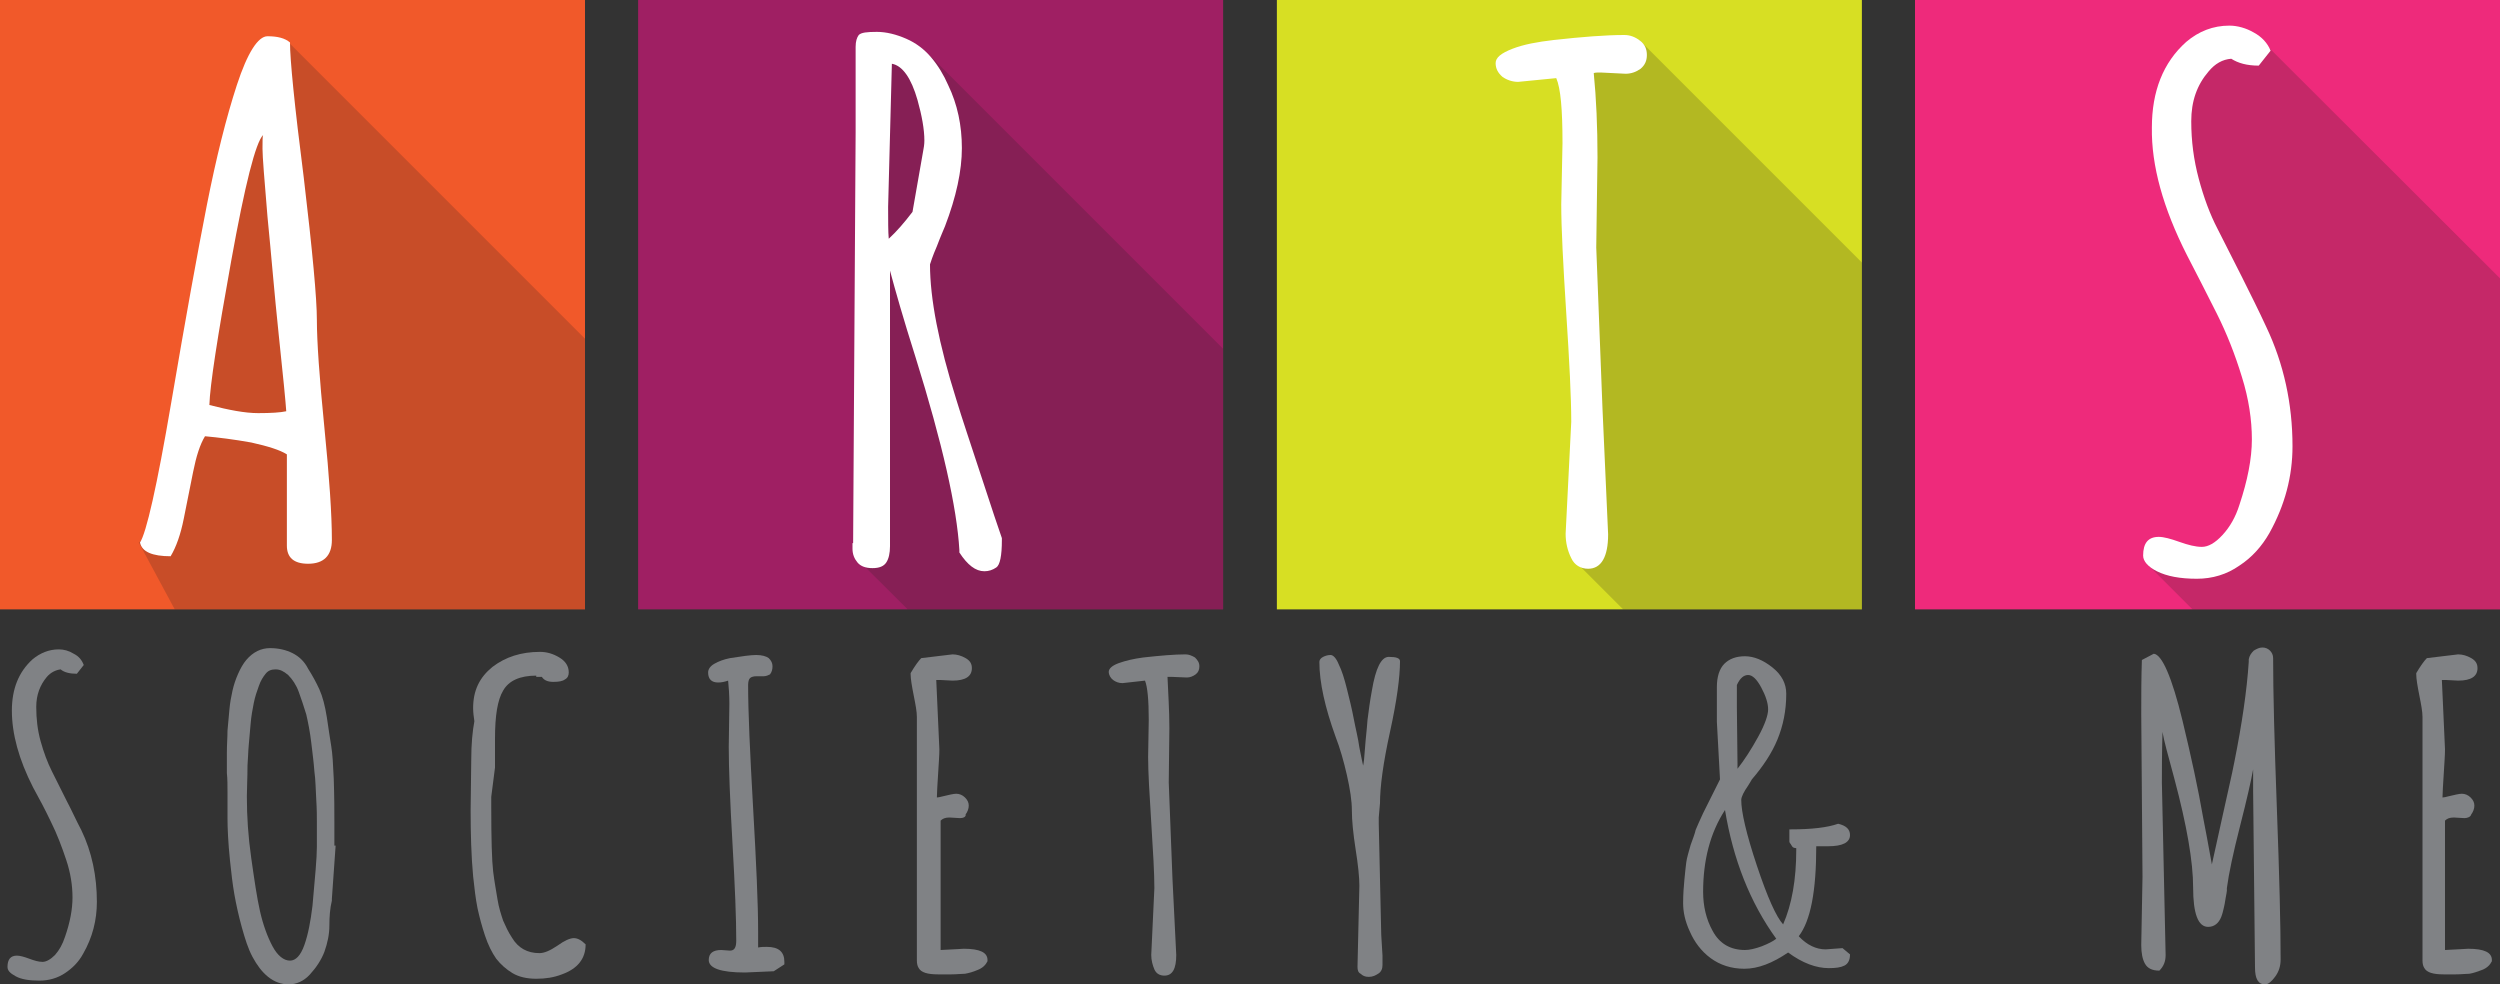
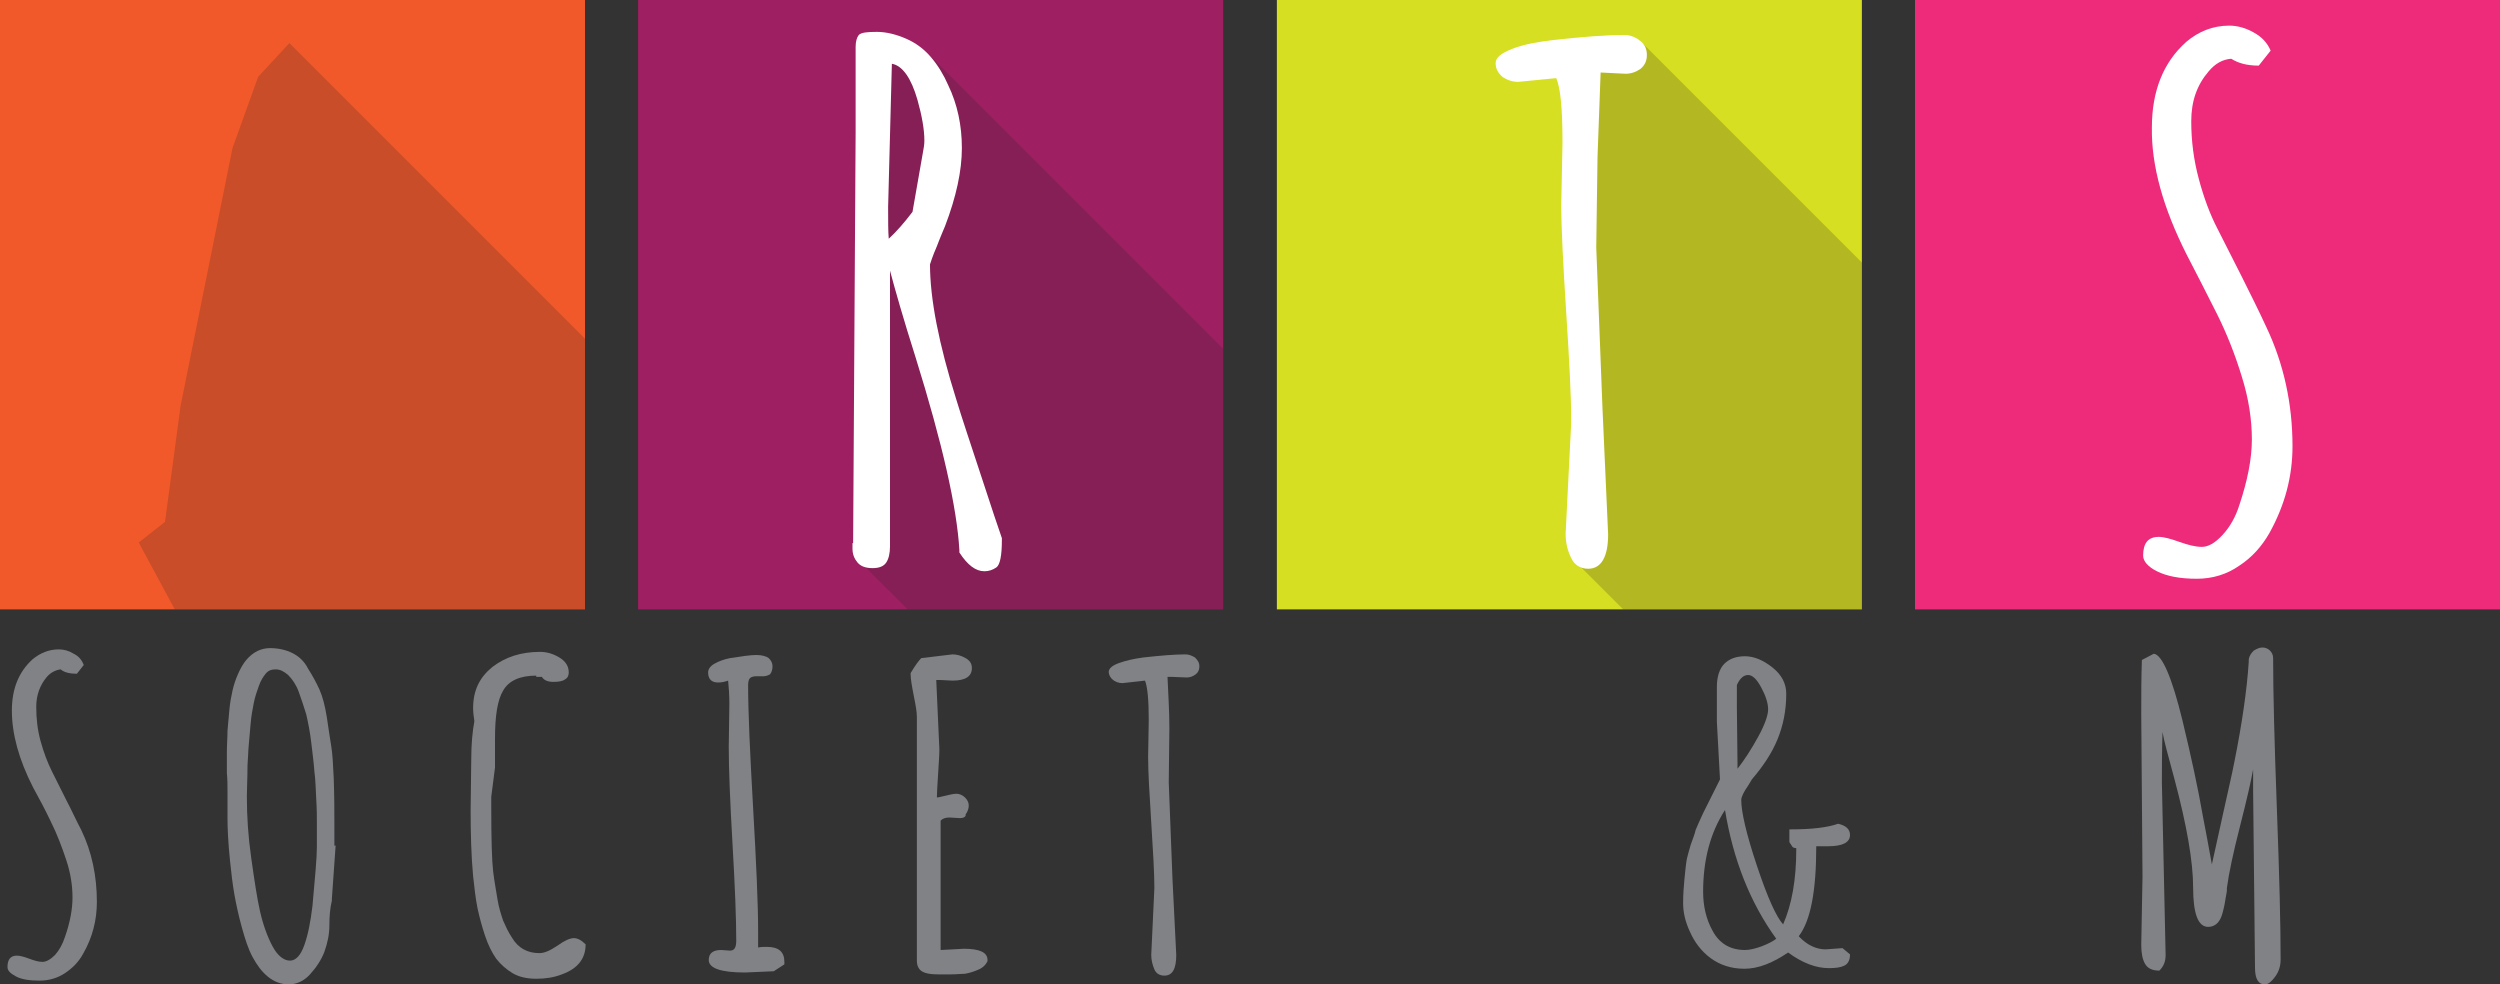
<svg xmlns="http://www.w3.org/2000/svg" xmlns:ns1="http://sodipodi.sourceforge.net/DTD/sodipodi-0.dtd" xmlns:ns2="http://www.inkscape.org/namespaces/inkscape" xmlns:xlink="http://www.w3.org/1999/xlink" version="1.1" id="Layer_1" x="0px" y="0px" viewBox="0 0 400 157.5" xml:space="preserve" ns1:docname="Arts,Society_Me-logo-b20-SVG_cropped.svg" width="400" height="157.5" ns2:version="0.92.3 (2405546, 2018-03-11)">
  <rect x="0" y="0" width="400" height="157.5" fill="#333333" stroke="none" />
  <defs id="defs60" />
  <ns1:namedview pagecolor="#ffffff" bordercolor="#666666" borderopacity="1" objecttolerance="10" gridtolerance="10" guidetolerance="10" ns2:pageopacity="0" ns2:pageshadow="2" ns2:window-width="640" ns2:window-height="480" id="namedview58" showgrid="false" ns2:zoom="0.835" ns2:cx="200" ns2:cy="78.8" ns2:window-x="0" ns2:window-y="0" ns2:window-maximized="0" ns2:current-layer="Layer_1" />
  <style type="text/css" id="style2">
	.st0{fill:#808285;}
	.st1{fill:#F1592A;}
	.st2{fill:#9F1F63;}
	.st3{fill:#D7DF23;}
	.st4{fill:#EE2A7B;}
	.st5{opacity:0.2;clip-path:url(#XMLID_10_);fill:#231F20;}
	.st6{fill:#FFFFFF;}
	.st7{opacity:0.2;clip-path:url(#XMLID_15_);fill:#231F20;}
	.st8{opacity:0.2;clip-path:url(#XMLID_18_);fill:#231F20;}
	.st9{opacity:0.2;clip-path:url(#XMLID_19_);fill:#231F20;}
</style>
  <g id="XMLID_14_" transform="translate(0,-33.8)">
    <g id="XMLID_36_">
      <path id="XMLID_37_" class="st0" d="m 1.2,188.5 c 0,-1.2 0.5,-1.8 1.5,-1.8 0.5,0 1.2,0.2 2,0.5 0.8,0.3 1.5,0.5 2.1,0.5 0.6,0 1.3,-0.4 2,-1.1 0.7,-0.8 1.2,-1.7 1.6,-2.9 0.8,-2.3 1.2,-4.4 1.2,-6.3 0,-1.9 -0.3,-3.9 -1,-6 -0.7,-2.1 -1.5,-4.2 -2.4,-6 -0.9,-1.9 -1.9,-3.8 -2.9,-5.6 -2.3,-4.5 -3.4,-8.6 -3.4,-12.3 0,-3.5 1.1,-6.2 3.3,-8.2 1.2,-1 2.6,-1.6 4.2,-1.6 0.8,0 1.6,0.2 2.4,0.7 0.8,0.4 1.3,1 1.6,1.8 l -1.1,1.4 c -1.1,0 -2,-0.2 -2.6,-0.7 -0.8,0.1 -1.6,0.5 -2.2,1.2 -1.1,1.3 -1.7,2.9 -1.7,4.8 0,1.9 0.2,3.7 0.7,5.5 0.5,1.8 1.1,3.4 1.8,4.8 0.7,1.4 1.5,3 2.3,4.6 0.9,1.7 1.6,3.3 2.4,4.8 1.7,3.5 2.5,7.4 2.5,11.5 0,2.9 -0.7,5.7 -2.2,8.3 -0.7,1.3 -1.7,2.3 -2.9,3.1 -1.2,0.8 -2.6,1.2 -4.1,1.2 -1.6,0 -2.9,-0.2 -3.8,-0.7 -0.9,-0.5 -1.3,-0.9 -1.3,-1.5 z" ns2:connector-curvature="0" style="fill:#808285" />
      <path id="XMLID_39_" class="st0" d="m 53.7,169.1 -0.6,8.5 v 0.3 c -0.3,1.2 -0.4,2.6 -0.4,4 0,1.4 -0.3,2.8 -0.8,4.2 -0.5,1.3 -1.3,2.5 -2.3,3.6 -1,1.1 -2.2,1.6 -3.4,1.6 -1.2,0 -2.3,-0.4 -3.3,-1.2 -1,-0.8 -1.8,-1.9 -2.5,-3.2 -0.7,-1.3 -1.2,-2.9 -1.7,-4.7 -0.5,-1.8 -0.9,-3.6 -1.2,-5.3 -0.3,-1.7 -0.5,-3.5 -0.7,-5.4 -0.3,-2.9 -0.4,-5.2 -0.4,-6.8 0,-1.6 0,-3 0,-4.1 0,-1.1 0,-2.2 -0.1,-3.1 0,-0.5 0,-1 0,-1.5 0,-0.5 0,-1.2 0,-1.8 0,-1.3 0.1,-2.4 0.1,-3.5 0.1,-1 0.2,-2.1 0.3,-3.3 0.1,-1.2 0.3,-2.2 0.5,-3.1 0.2,-0.9 0.5,-1.8 0.9,-2.7 0.4,-0.9 0.8,-1.6 1.3,-2.2 1.1,-1.3 2.4,-1.9 3.8,-1.9 1.4,0 2.6,0.3 3.6,0.8 1,0.5 1.9,1.3 2.5,2.5 0.7,1.1 1.3,2.2 1.8,3.3 0.5,1.1 0.9,2.6 1.2,4.5 0.3,1.9 0.5,3.5 0.7,4.6 0.2,1.2 0.3,2.9 0.4,5.2 0.1,3 0.1,5.3 0.1,7 v 3.7 z m -5.9,-24.6 c -0.4,-1.1 -1,-2 -1.7,-2.7 -0.7,-0.6 -1.3,-0.9 -2,-0.9 -0.7,0 -1.2,0.2 -1.6,0.7 -0.4,0.5 -0.8,1.1 -1.1,2 -0.3,0.8 -0.6,1.7 -0.8,2.7 -0.2,1 -0.4,2.1 -0.5,3.3 -0.1,1.2 -0.2,2.4 -0.3,3.4 -0.1,1 -0.1,2.1 -0.2,3.3 0,2 -0.1,3.6 -0.1,4.8 v 0.3 c 0,3 0.2,6.2 0.7,9.7 0.5,3.5 0.9,6.3 1.4,8.5 0.5,2.2 1.2,4.1 2,5.6 0.8,1.5 1.8,2.3 2.8,2.3 0.9,0 1.7,-0.8 2.3,-2.5 0.6,-1.7 1,-3.8 1.3,-6.3 0.4,-4.5 0.7,-7.6 0.7,-9.4 0,-1.8 0,-3.1 0,-4 0,-0.8 0,-2 -0.1,-3.6 -0.1,-1.6 -0.1,-3.1 -0.3,-4.5 -0.1,-1.4 -0.3,-2.9 -0.5,-4.6 -0.2,-1.7 -0.5,-3.2 -0.8,-4.5 -0.4,-1.3 -0.8,-2.5 -1.2,-3.6 z" ns2:connector-curvature="0" style="fill:#808285" />
      <path id="XMLID_42_" class="st0" d="m 79.2,156.6 -0.6,4.7 v 1.6 c 0,5.2 0.1,8.6 0.3,10.3 0.2,1.7 0.5,3.2 0.7,4.5 0.2,1.3 0.6,2.5 0.9,3.4 0.4,0.9 0.8,1.8 1.4,2.7 1,1.7 2.5,2.5 4.4,2.5 0.8,0 1.7,-0.4 2.9,-1.2 1.1,-0.8 2,-1.2 2.6,-1.2 0.6,0 1.2,0.3 1.9,1 0,2.3 -1.3,3.9 -3.8,4.8 -1.3,0.5 -2.6,0.7 -4.1,0.7 -1.5,0 -2.8,-0.3 -3.8,-0.9 -1,-0.6 -1.9,-1.4 -2.6,-2.3 -0.7,-1 -1.3,-2.2 -1.8,-3.7 -0.5,-1.5 -0.9,-3 -1.2,-4.4 -0.3,-1.5 -0.5,-3.2 -0.7,-5.1 -0.3,-3.2 -0.4,-6.8 -0.4,-10.6 l 0.1,-8 c 0,-2.6 0.2,-4.6 0.5,-6.2 -0.1,-0.7 -0.2,-1.4 -0.2,-2.1 0,-2.8 1,-4.9 3.1,-6.6 2.1,-1.6 4.6,-2.4 7.6,-2.4 1.1,0 2.1,0.3 3.1,0.9 1,0.6 1.5,1.4 1.5,2.4 0,0.5 -0.2,0.9 -0.6,1.1 -0.4,0.3 -1,0.4 -1.9,0.4 -0.9,0 -1.5,-0.3 -1.8,-0.8 v 0 h -0.9 v -0.2 c -2.6,0 -4.4,0.8 -5.3,2.4 -0.9,1.5 -1.3,4 -1.3,7.7 z" ns2:connector-curvature="0" style="fill:#808285" />
      <path id="XMLID_44_" class="st0" d="M 122.2,142 H 121 c -0.4,0 -0.8,0.1 -1,0.3 -0.2,0.2 -0.3,0.6 -0.3,1.1 0,4.4 0.3,10.9 0.8,19.7 0.5,8.8 0.8,15.3 0.8,19.7 v 2.6 c 0.5,-0.1 0.9,-0.1 1.4,-0.1 1.9,0 2.8,0.8 2.8,2.4 v 0.4 l -1.7,1.1 -4.6,0.2 c -3.9,0 -5.8,-0.7 -5.8,-2 0,-1.1 0.7,-1.6 2,-1.6 l 1.4,0.1 c 0.7,0 1,-0.5 1,-1.6 0,-3.5 -0.2,-8.6 -0.6,-15.5 -0.4,-6.9 -0.6,-12.1 -0.6,-15.5 l 0.1,-6.9 c 0,-1.4 -0.1,-2.7 -0.2,-3.7 -0.6,0.2 -1.1,0.3 -1.6,0.3 -1,0 -1.6,-0.5 -1.6,-1.6 0,-0.5 0.3,-1 1,-1.4 0.7,-0.4 1.5,-0.7 2.5,-0.9 1.9,-0.3 3.3,-0.5 4.2,-0.5 0.9,0 1.6,0.2 2,0.5 0.4,0.4 0.6,0.8 0.6,1.3 0,0.5 -0.1,0.9 -0.4,1.3 -0.2,0.1 -0.6,0.3 -1,0.3 z" ns2:connector-curvature="0" style="fill:#808285" />
      <path id="XMLID_46_" class="st0" d="m 153.6,164.7 -1.7,-0.1 c -0.7,0 -1.1,0.2 -1.4,0.5 v 20.7 c 2.3,-0.1 3.5,-0.2 3.7,-0.2 2.6,0 3.8,0.6 3.8,1.8 v 0.2 c -0.3,0.6 -0.8,1.1 -1.6,1.4 -0.7,0.3 -1.4,0.5 -2,0.6 -0.6,0 -1.3,0.1 -2.2,0.1 h -2.1 c -1.7,0 -2.7,-0.3 -3.1,-1 -0.2,-0.3 -0.3,-0.7 -0.3,-1.2 v -39 c 0,-0.8 -0.2,-1.9 -0.5,-3.4 -0.3,-1.5 -0.5,-2.7 -0.5,-3.4 v -0.2 c 0.7,-1.2 1.3,-2 1.7,-2.4 l 5,-0.6 c 0.7,0 1.4,0.2 2.1,0.6 0.7,0.4 1,0.9 1,1.6 0,1.3 -1,2 -3.1,2 l -1.9,-0.1 c -0.3,0 -0.6,0 -0.7,0 l 0.5,11.1 c 0,0.9 -0.1,2.2 -0.2,3.9 -0.1,1.7 -0.2,3 -0.2,3.8 0.2,0 0.6,-0.1 1,-0.2 0.9,-0.2 1.6,-0.4 2.1,-0.4 0.5,0 1,0.2 1.4,0.6 0.4,0.4 0.6,0.8 0.6,1.3 0,0.5 -0.2,1 -0.5,1.4 0.1,0.4 -0.4,0.6 -0.9,0.6 z" ns2:connector-curvature="0" style="fill:#808285" />
      <path id="XMLID_48_" class="st0" d="m 187.1,150.3 -0.1,8.7 0.6,15.5 0.6,12.1 c 0,2.2 -0.6,3.3 -1.9,3.3 -0.7,0 -1.3,-0.3 -1.6,-1 -0.3,-0.7 -0.5,-1.5 -0.5,-2.3 l 0.5,-10.7 c 0,-2.3 -0.2,-5.8 -0.5,-10.5 -0.3,-4.7 -0.5,-8.1 -0.5,-10.5 l 0.1,-5.9 c 0,-3.2 -0.2,-5.3 -0.6,-6.3 l -3.6,0.4 c -0.6,0 -1.1,-0.2 -1.5,-0.5 -0.4,-0.3 -0.7,-0.8 -0.7,-1.3 0,-0.5 0.5,-1 1.6,-1.4 1.1,-0.4 2.4,-0.7 3.9,-0.9 2.7,-0.3 5,-0.5 6.8,-0.5 0.5,0 1,0.2 1.5,0.5 0.4,0.4 0.7,0.8 0.7,1.4 0,0.6 -0.2,1 -0.6,1.3 -0.4,0.3 -0.9,0.5 -1.4,0.5 l -2.4,-0.1 c -0.3,0 -0.5,0 -0.7,0 0.1,2.5 0.3,5.3 0.3,8.2 z" ns2:connector-curvature="0" style="fill:#808285" />
-       <path id="XMLID_50_" class="st0" d="m 217.2,188.5 0.3,-13 c 0,-1.3 -0.2,-3.3 -0.6,-5.8 -0.4,-2.6 -0.6,-4.6 -0.6,-6.2 0,-1.6 -0.3,-3.5 -0.8,-5.7 -0.5,-2.2 -1.1,-4.3 -1.8,-6.1 -1.7,-4.7 -2.6,-8.7 -2.6,-12 0,-0.3 0.2,-0.6 0.6,-0.8 0.4,-0.2 0.8,-0.3 1.2,-0.3 0.4,0 0.9,0.5 1.3,1.5 0.5,1 0.9,2.3 1.3,3.9 0.4,1.6 0.8,3.2 1.1,4.8 0.3,1.6 0.7,3.1 0.9,4.6 0.3,1.5 0.5,2.5 0.6,2.9 0.1,-0.4 0.2,-1.3 0.3,-2.8 0.1,-1.5 0.3,-3 0.4,-4.5 0.2,-1.6 0.4,-3.1 0.7,-4.7 0.6,-3.6 1.5,-5.4 2.7,-5.4 1.2,0 1.8,0.2 1.8,0.7 0,2.5 -0.5,6.3 -1.6,11.3 -1.1,5 -1.6,8.8 -1.6,11.4 l -0.2,2.3 v 1 l 0.4,17.8 0.2,3.3 v 1.5 c 0,0.6 -0.2,1.1 -0.7,1.4 -0.5,0.3 -0.9,0.5 -1.5,0.5 -0.6,0 -1,-0.2 -1.3,-0.5 -0.4,-0.2 -0.5,-0.6 -0.5,-1.1 z" ns2:connector-curvature="0" style="fill:#808285" />
      <path id="XMLID_52_" class="st0" d="m 286.5,166.5 c 3.4,0 5.9,-0.3 7.6,-0.9 1.3,0.3 1.9,0.9 1.9,1.8 0,1.2 -1.2,1.8 -3.5,1.8 h -0.2 -1.7 c 0,7.2 -0.9,11.9 -2.8,14.4 1.3,1.4 2.8,2.1 4.3,2.1 l 2.7,-0.2 1.2,1 c 0,0.9 -0.3,1.5 -0.9,1.8 -0.6,0.3 -1.4,0.4 -2.5,0.4 -2,0 -4.2,-0.8 -6.5,-2.5 -2.5,1.7 -4.8,2.6 -7,2.6 -2.1,0 -3.9,-0.6 -5.4,-1.7 -1.5,-1.1 -2.6,-2.6 -3.3,-4.2 -0.8,-1.7 -1.1,-3.2 -1.1,-4.6 0,-1.4 0.1,-2.7 0.2,-3.7 0.1,-1.1 0.2,-2 0.3,-2.8 0.1,-0.8 0.4,-1.7 0.7,-2.8 0.4,-1.1 0.7,-1.9 0.8,-2.4 0.2,-0.5 0.6,-1.4 1.2,-2.7 0.8,-1.6 1.7,-3.4 2.7,-5.4 l -0.5,-9.2 v -5.6 c 0,-1.6 0.4,-2.9 1.2,-3.7 0.8,-0.8 1.9,-1.2 3.3,-1.2 1.4,0 2.9,0.6 4.4,1.8 1.5,1.2 2.2,2.6 2.2,4.2 0,2.7 -0.5,5.1 -1.4,7.3 -0.9,2.2 -2.3,4.3 -4.1,6.4 -0.1,0.2 -0.3,0.5 -0.6,1 -0.7,1 -1.1,1.8 -1.1,2.3 0,1.9 0.8,5.4 2.5,10.5 1.7,5.1 3.1,8.2 4.2,9.4 1.4,-3.2 2.1,-7.2 2.1,-11.9 v -0.3 c -0.3,0 -0.5,-0.1 -0.6,-0.2 -0.1,-0.1 -0.1,-0.2 -0.2,-0.3 0,0 -0.1,-0.2 -0.2,-0.3 -0.1,-0.1 -0.1,-0.3 -0.1,-0.3 v -1.9 z M 276,163.4 c -2.4,3.7 -3.5,8.1 -3.5,13.1 0,2.3 0.5,4.4 1.5,6.2 1.1,2.1 2.9,3.1 5.2,3.1 0.7,0 1.6,-0.2 2.7,-0.6 1,-0.4 1.8,-0.8 2.3,-1.2 -4.2,-5.8 -6.9,-12.7 -8.2,-20.6 z m 1.9,-16.4 0.1,9 v 0.8 c 1.1,-1.4 2.2,-3.1 3.3,-5.1 1.1,-2 1.6,-3.5 1.6,-4.4 0,-1 -0.4,-2.2 -1.1,-3.5 -0.7,-1.3 -1.4,-2 -2.1,-2 -0.7,0 -1.3,0.5 -1.8,1.6 z" ns2:connector-curvature="0" style="fill:#808285" />
      <path id="XMLID_56_" class="st0" d="m 342.8,174.1 -0.2,-26 c 0,-2.9 0,-5.8 0.1,-8.7 l 1.9,-1 c 1.3,0.1 2.9,3.7 4.6,10.7 1.4,5.8 2.5,10.9 3.3,15.5 0.9,4.6 1.3,7.1 1.4,7.5 0.3,-1.4 0.9,-4 1.7,-7.7 0.8,-3.7 1.5,-6.6 1.9,-8.7 1.2,-6 2,-11.4 2.3,-16 v -0.4 c 0.1,-0.6 0.4,-1 0.8,-1.4 0.5,-0.3 0.9,-0.5 1.4,-0.5 0.5,0 0.9,0.2 1.2,0.5 0.3,0.3 0.5,0.7 0.5,1.2 0,5.4 0.2,13.4 0.6,24.1 0.4,10.7 0.6,18.7 0.6,24.1 0,1.1 -0.3,2 -0.9,2.8 -0.6,0.8 -1.1,1.2 -1.6,1.2 -1.1,0 -1.6,-0.9 -1.6,-2.7 l -0.3,-28.3 v -3.4 c -0.3,1.7 -1,4.8 -2.1,9.1 -1.1,4.3 -1.8,7.6 -2.1,9.9 v 0.4 c 0,0.2 -0.1,0.6 -0.2,1.2 -0.1,0.7 -0.2,1.2 -0.3,1.6 -0.1,0.4 -0.2,0.9 -0.4,1.4 -0.4,1 -1.1,1.6 -2.1,1.6 -1.6,0 -2.4,-2.1 -2.4,-6.3 0,-4.1 -1,-9.9 -3,-17.4 -1,-3.7 -1.7,-6.2 -1.9,-7.5 -0.1,3.6 -0.1,6.3 -0.1,8.1 l 0.6,27.6 c 0,1 -0.3,1.8 -1,2.5 -1.2,0 -1.9,-0.4 -2.3,-1.1 -0.4,-0.7 -0.6,-1.7 -0.6,-3 z" ns2:connector-curvature="0" style="fill:#808285" />
-       <path id="XMLID_58_" class="st0" d="m 394.3,164.7 -1.7,-0.1 c -0.7,0 -1.1,0.2 -1.4,0.5 v 20.7 c 2.3,-0.1 3.5,-0.2 3.7,-0.2 2.6,0 3.8,0.6 3.8,1.8 v 0.2 c -0.3,0.6 -0.8,1.1 -1.6,1.4 -0.8,0.3 -1.4,0.5 -2,0.6 -0.6,0 -1.3,0.1 -2.2,0.1 H 391 c -1.7,0 -2.7,-0.3 -3.1,-1 -0.2,-0.3 -0.3,-0.7 -0.3,-1.2 v -39 c 0,-0.8 -0.2,-1.9 -0.5,-3.4 -0.3,-1.5 -0.5,-2.7 -0.5,-3.4 v -0.2 c 0.7,-1.2 1.3,-2 1.7,-2.4 l 5,-0.6 c 0.7,0 1.4,0.2 2.1,0.6 0.7,0.4 1,0.9 1,1.6 0,1.3 -1,2 -3.1,2 l -1.9,-0.1 c -0.3,0 -0.6,0 -0.7,0 l 0.5,11.1 c 0,0.9 -0.1,2.2 -0.2,3.9 -0.1,1.7 -0.2,3 -0.2,3.8 0.2,0 0.6,-0.1 1,-0.2 0.9,-0.2 1.6,-0.4 2.1,-0.4 0.5,0 1,0.2 1.4,0.6 0.4,0.4 0.6,0.8 0.6,1.3 0,0.5 -0.2,1 -0.5,1.4 -0.1,0.4 -0.6,0.6 -1.1,0.6 z" ns2:connector-curvature="0" style="fill:#808285" />
    </g>
    <g id="XMLID_7_">
      <rect id="XMLID_1_" y="33.8" class="st1" width="93.6" height="97.5" x="0" style="fill:#f1592a" />
      <rect id="XMLID_3_" x="102.1" y="33.8" class="st2" width="93.6" height="97.5" style="fill:#9f1f63" />
      <rect id="XMLID_4_" x="204.3" y="33.8" class="st3" width="93.6" height="97.5" style="fill:#d7df23" />
      <rect id="XMLID_5_" x="306.4" y="33.8" class="st4" width="93.6" height="97.5" style="fill:#ee2a7b" />
      <g id="XMLID_28_">
        <defs id="defs20">
          <rect id="XMLID_2_" y="33.8" width="93.6" height="97.5" x="0" />
        </defs>
        <clipPath id="XMLID_10_">
          <use xlink:href="#XMLID_2_" style="overflow:visible" id="use22" x="0" y="0" width="100%" height="100%" />
        </clipPath>
        <polygon id="XMLID_11_" class="st5" points="26.4,117.3 28.9,98.7 37.2,57.5 41.3,46.1 46.3,40.7 110.4,104.8 104.4,152.1 35.5,145.3 22.2,120.6 " clip-path="url(#XMLID_10_)" style="opacity:0.2;fill:#231f20" />
      </g>
-       <path id="XMLID_12_" class="st6" d="m 49.3,124 c -2.3,0 -3.4,-1 -3.4,-2.9 v -14.6 c -1.1,-0.7 -3,-1.3 -5.7,-1.9 -2.8,-0.5 -5.2,-0.8 -7.4,-1 -0.8,1.3 -1.4,3.2 -1.9,5.7 -0.5,2.5 -1,5 -1.5,7.5 -0.5,2.5 -1.2,4.5 -2.1,6 -2.9,0 -4.6,-0.7 -4.9,-2.2 1,-1.5 2.7,-8.9 5,-22.4 2.3,-13.5 4.2,-24 5.7,-31.6 1.5,-7.6 3.1,-14 4.8,-19.2 1.7,-5.2 3.4,-7.8 4.9,-7.8 1.6,0 2.8,0.3 3.6,1 0,2.7 0.7,9.9 2.2,21.6 1.4,11.8 2.1,19.4 2.1,22.8 0,3.4 0.4,9.2 1.2,17.2 0.8,8 1.2,14 1.2,18 0,2.5 -1.3,3.8 -3.8,3.8 z M 44.6,87.4 C 43.9,80.8 43.4,74.5 42.8,68.5 42.3,62.5 42,58.9 42,57.6 c 0,-1.3 0,-2 0.1,-2.2 -1.2,1.2 -2.9,7.9 -5.1,20.1 -2.2,12.2 -3.4,19.9 -3.5,23.1 3.1,0.8 5.7,1.3 7.8,1.3 2.1,0 3.6,-0.1 4.5,-0.3 C 45.7,98.1 45.3,94 44.6,87.4 Z" ns2:connector-curvature="0" style="fill:#ffffff" />
      <g id="XMLID_31_">
        <defs id="defs29">
          <rect id="XMLID_9_" x="102.1" y="33.8" width="93.6" height="97.5" />
        </defs>
        <clipPath id="XMLID_15_">
          <use xlink:href="#XMLID_9_" style="overflow:visible" id="use31" x="0" y="0" width="100%" height="100%" />
        </clipPath>
        <polygon id="XMLID_8_" class="st7" points="139.8,52.6 141.1,40.5 149.1,43 215.1,109 202.6,137.7 171.1,157.1 136.7,122.8 " clip-path="url(#XMLID_15_)" style="opacity:0.2;fill:#231f20" />
      </g>
      <path id="XMLID_17_" class="st6" d="M 136.5,120.7 136.9,55 V 41.3 c 0,-0.9 0.2,-1.5 0.5,-1.9 0.4,-0.4 1.3,-0.5 2.9,-0.5 1.5,0 3.1,0.4 4.7,1.1 1.6,0.7 2.9,1.7 4,3 1.1,1.3 2,2.8 2.7,4.4 1.5,3.1 2.2,6.5 2.2,10.1 0,3.6 -0.9,7.8 -2.7,12.5 -0.2,0.5 -0.7,1.6 -1.3,3.2 -0.7,1.6 -1,2.6 -1.1,2.9 0,5.5 1.4,12.7 4.2,21.6 0.9,3 2.3,7.1 4,12.3 1.7,5.2 2.8,8.5 3.3,9.9 v 0.3 c 0,2.5 -0.3,4 -0.9,4.4 -0.6,0.4 -1.2,0.6 -1.9,0.6 -1.4,0 -2.7,-1 -4,-3 v -0.4 c -0.4,-6.8 -2.7,-17 -7,-30.8 -2,-6.3 -3.3,-10.9 -4.1,-13.9 v 44.1 c 0,1.1 -0.2,2 -0.6,2.6 -0.4,0.6 -1.1,0.9 -2.2,0.9 -1.1,0 -1.9,-0.3 -2.4,-0.9 -0.5,-0.6 -0.8,-1.3 -0.8,-2.2 v -0.9 z m 6.2,-76.7 -0.6,22.9 c 0,2.3 0,4 0.1,5.1 1.3,-1.2 2.5,-2.6 3.8,-4.3 l 1.7,-9.7 c 0.1,-0.5 0.2,-1.1 0.2,-1.7 0,-1.8 -0.4,-4 -1.1,-6.5 -1,-3.5 -2.4,-5.5 -4.1,-5.8 z" ns2:connector-curvature="0" style="fill:#ffffff" />
      <g id="XMLID_34_">
        <defs id="defs38">
          <rect id="XMLID_30_" x="204.3" y="33.8" width="93.6" height="97.5" />
        </defs>
        <clipPath id="XMLID_18_">
          <use xlink:href="#XMLID_30_" style="overflow:visible" id="use40" x="0" y="0" width="100%" height="100%" />
        </clipPath>
        <polygon id="XMLID_29_" class="st8" points="253.8,82 252.6,43.5 262.3,40.2 311.1,89 306.4,137.9 275.5,147.1 251.4,123 " clip-path="url(#XMLID_18_)" style="opacity:0.2;fill:#231f20" />
      </g>
-       <path id="XMLID_23_" class="st6" d="m 255.6,59 -0.2,14.4 1,25.8 0.9,20.1 c 0,3.6 -1.1,5.5 -3.2,5.5 -1.2,0 -2.2,-0.6 -2.7,-1.7 -0.6,-1.2 -0.9,-2.5 -0.9,-3.9 l 0.9,-17.9 c 0,-3.9 -0.3,-9.7 -0.8,-17.4 -0.5,-7.8 -0.8,-13.6 -0.8,-17.4 l 0.2,-9.8 c 0,-5.4 -0.3,-8.8 -1,-10.4 l -6.1,0.6 c -0.9,0 -1.8,-0.3 -2.5,-0.8 -0.7,-0.6 -1.1,-1.3 -1.1,-2.2 0,-0.9 0.9,-1.6 2.7,-2.3 1.8,-0.7 4,-1.1 6.6,-1.4 4.5,-0.5 8.3,-0.8 11.3,-0.8 0.9,0 1.7,0.3 2.5,0.9 0.8,0.6 1.1,1.4 1.1,2.3 0,0.9 -0.3,1.6 -1,2.2 -0.7,0.5 -1.5,0.8 -2.4,0.8 l -4,-0.2 c -0.5,0 -0.9,0 -1.1,0.1 0.4,4 0.6,8.6 0.6,13.5 z" ns2:connector-curvature="0" style="fill:#ffffff" />
+       <path id="XMLID_23_" class="st6" d="m 255.6,59 -0.2,14.4 1,25.8 0.9,20.1 c 0,3.6 -1.1,5.5 -3.2,5.5 -1.2,0 -2.2,-0.6 -2.7,-1.7 -0.6,-1.2 -0.9,-2.5 -0.9,-3.9 l 0.9,-17.9 c 0,-3.9 -0.3,-9.7 -0.8,-17.4 -0.5,-7.8 -0.8,-13.6 -0.8,-17.4 l 0.2,-9.8 c 0,-5.4 -0.3,-8.8 -1,-10.4 l -6.1,0.6 c -0.9,0 -1.8,-0.3 -2.5,-0.8 -0.7,-0.6 -1.1,-1.3 -1.1,-2.2 0,-0.9 0.9,-1.6 2.7,-2.3 1.8,-0.7 4,-1.1 6.6,-1.4 4.5,-0.5 8.3,-0.8 11.3,-0.8 0.9,0 1.7,0.3 2.5,0.9 0.8,0.6 1.1,1.4 1.1,2.3 0,0.9 -0.3,1.6 -1,2.2 -0.7,0.5 -1.5,0.8 -2.4,0.8 l -4,-0.2 z" ns2:connector-curvature="0" style="fill:#ffffff" />
      <g id="XMLID_35_">
        <defs id="defs47">
          <rect id="XMLID_32_" x="306.4" y="33.8" width="93.6" height="97.5" />
        </defs>
        <clipPath id="XMLID_19_">
          <use xlink:href="#XMLID_32_" style="overflow:visible" id="use49" x="0" y="0" width="100%" height="100%" />
        </clipPath>
-         <polygon id="XMLID_33_" class="st9" points="354.3,124 363,109.9 362.5,92 357.4,82.6 352.6,72.2 349.3,64.4 347.4,48.4 351.5,42.2 357.4,40.7 360.7,39.1 422.4,100.7 416.6,136.3 371.4,151.9 343.5,124 " clip-path="url(#XMLID_19_)" style="opacity:0.2;fill:#231f20" />
      </g>
      <path id="XMLID_26_" class="st6" d="m 342.9,122.7 c 0,-2 0.8,-3 2.5,-3 0.8,0 1.9,0.3 3.3,0.8 1.4,0.5 2.6,0.8 3.6,0.8 1,0 2.1,-0.6 3.3,-1.9 1.2,-1.3 2.1,-2.9 2.7,-4.8 1.3,-3.9 2,-7.4 2,-10.5 0,-3.1 -0.5,-6.5 -1.6,-10 -1.1,-3.6 -2.4,-6.9 -4,-10.1 -1.6,-3.2 -3.2,-6.3 -4.8,-9.4 -3.8,-7.5 -5.7,-14.3 -5.6,-20.4 0,-5.8 1.8,-10.4 5.5,-13.7 2,-1.7 4.3,-2.6 6.9,-2.6 1.3,0 2.7,0.4 3.9,1.1 1.3,0.7 2.2,1.7 2.7,2.9 l -1.9,2.4 c -1.9,0 -3.3,-0.4 -4.4,-1.1 -1.4,0.1 -2.6,0.8 -3.6,2 -1.9,2.2 -2.8,4.8 -2.8,8 0,3.2 0.4,6.2 1.2,9.2 0.8,3 1.8,5.7 3,8 1.2,2.4 2.5,4.9 3.9,7.7 1.4,2.8 2.7,5.4 3.9,8 2.8,5.9 4.2,12.3 4.2,19.1 0,4.8 -1.2,9.4 -3.7,13.9 -1.2,2.1 -2.8,3.9 -4.8,5.2 -2,1.4 -4.3,2.1 -6.8,2.1 -2.7,0 -4.8,-0.4 -6.4,-1.2 -1.4,-0.7 -2.2,-1.6 -2.2,-2.5 z" ns2:connector-curvature="0" style="fill:#ffffff" />
    </g>
  </g>
</svg>